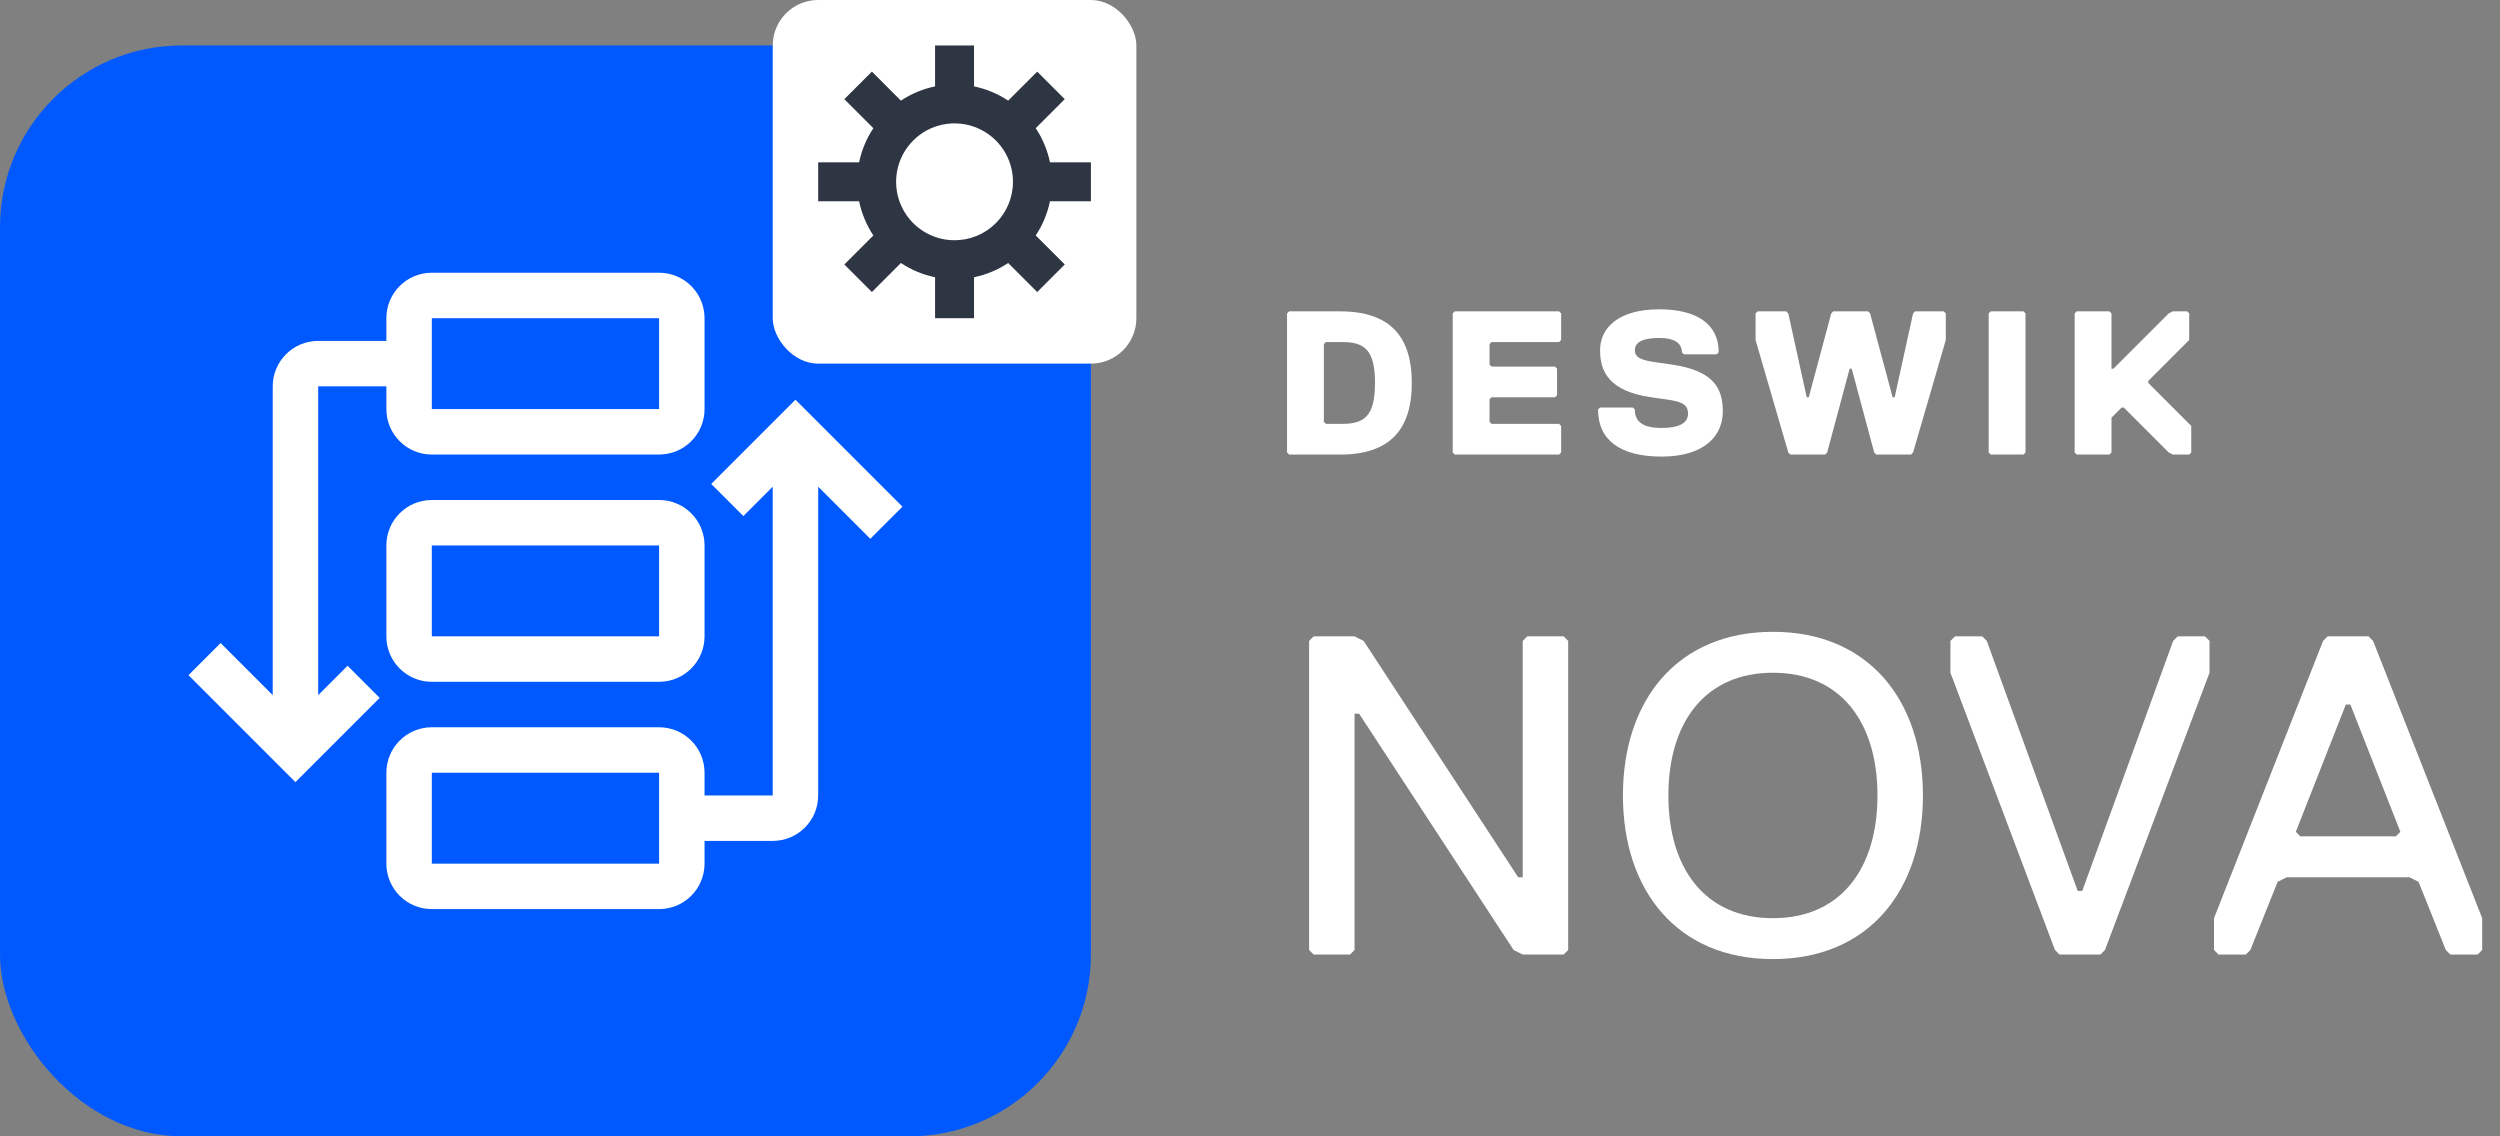
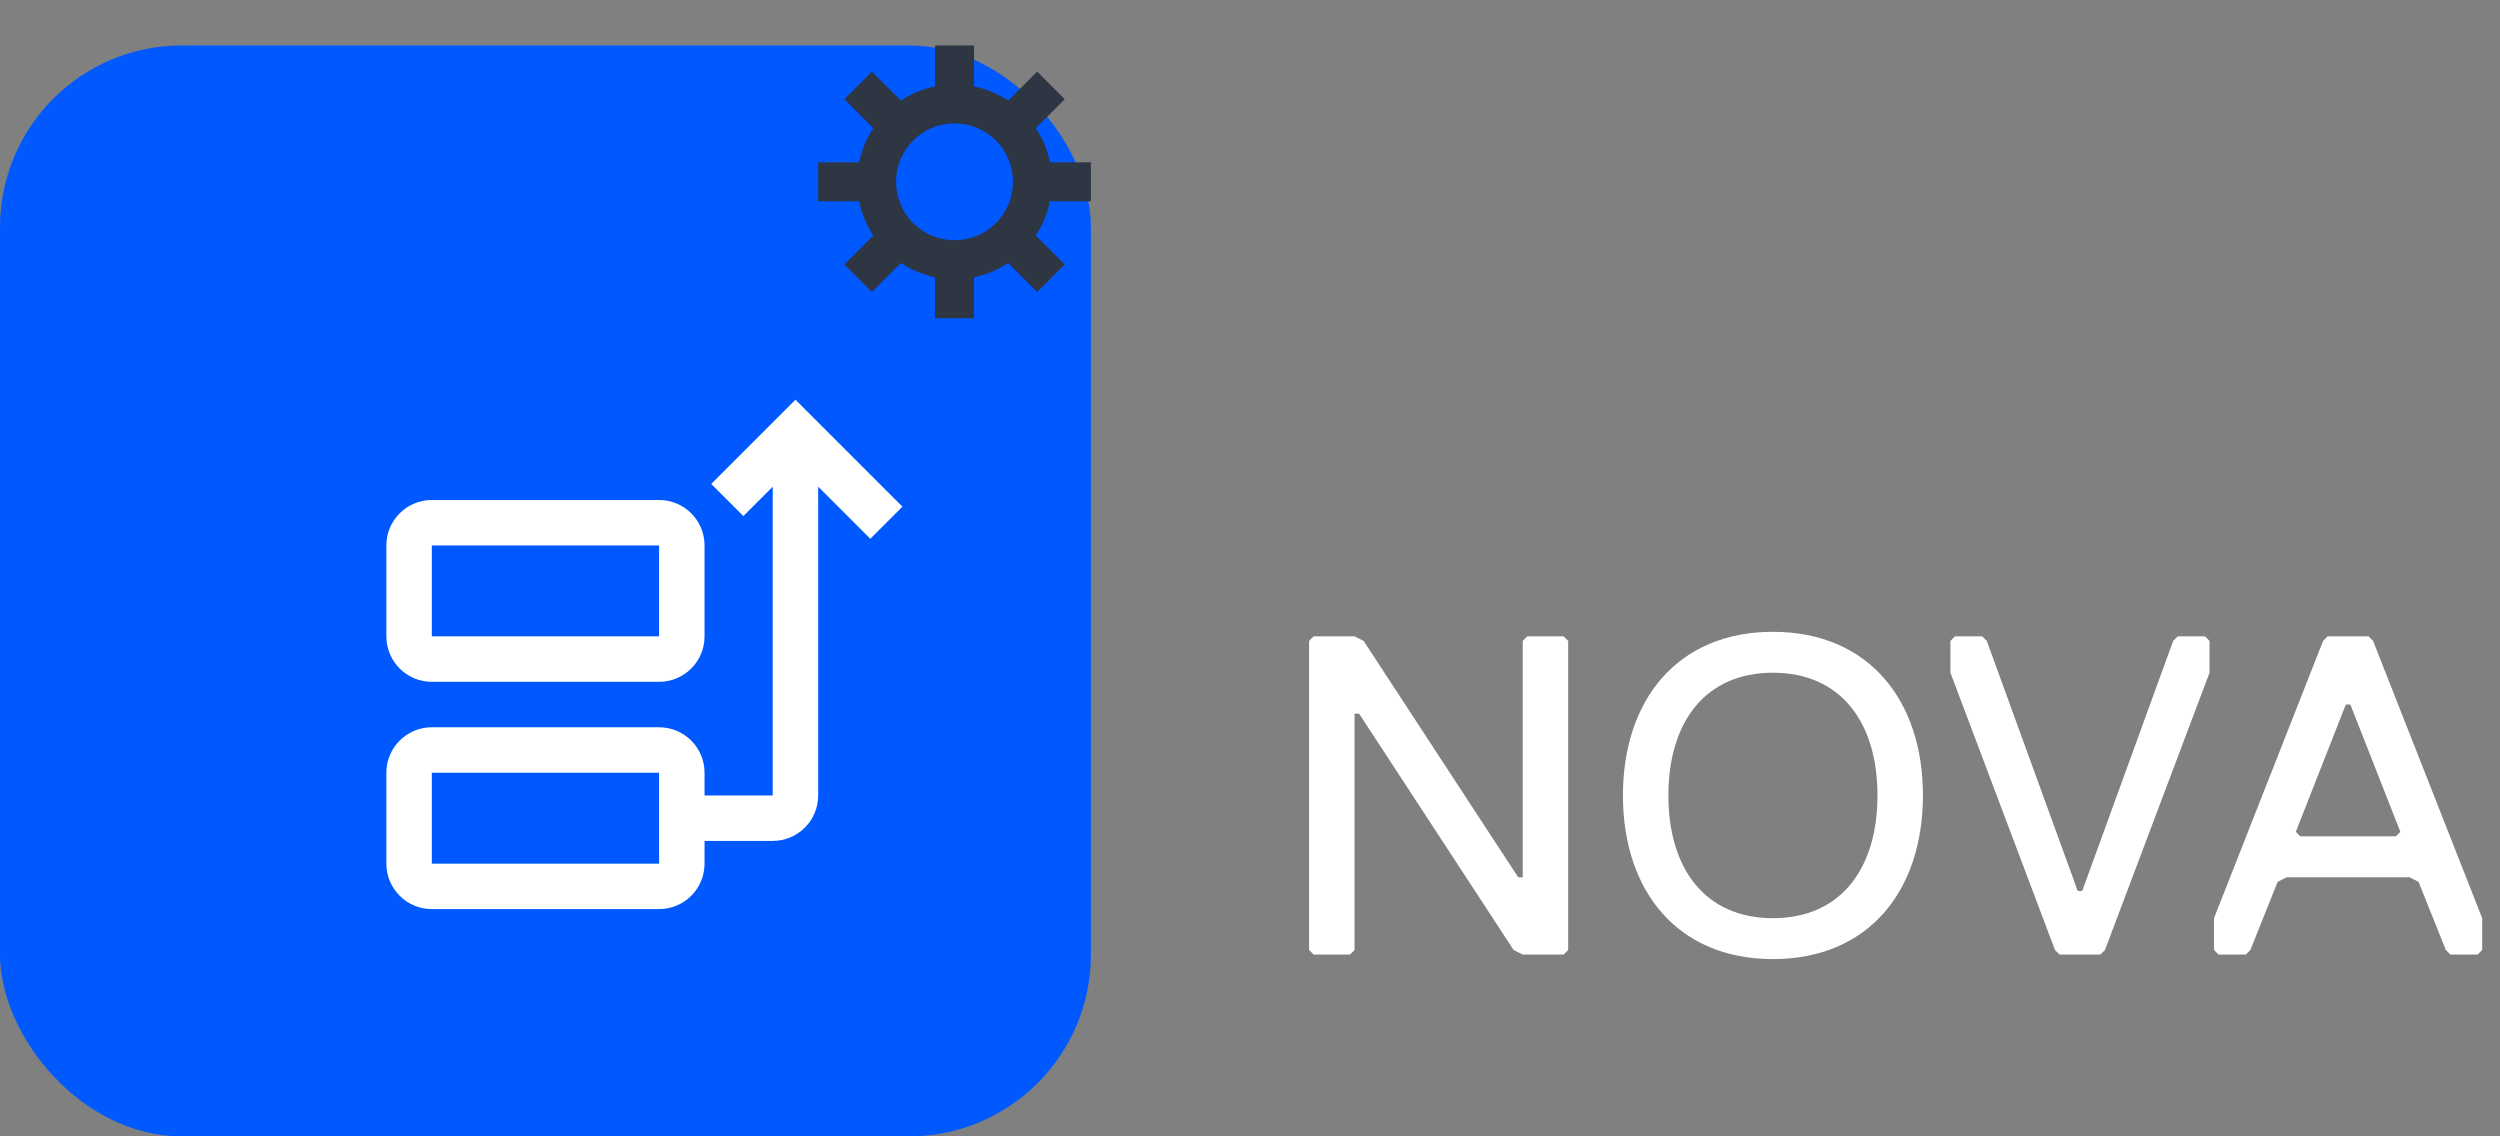
<svg xmlns="http://www.w3.org/2000/svg" width="110" height="50" viewBox="0 0 110 50" fill="none">
  <rect x="0" y="0" width="110" height="50" fill="#808080" stroke="none" />
  <rect y="2" width="48" height="48" rx="8" fill="#0059FF" />
-   <path fill-rule="evenodd" clip-rule="evenodd" d="M17 14C17 12.895 17.895 12 19 12H29C30.105 12 31 12.895 31 14V18C31 19.105 30.105 20 29 20H19C17.895 20 17 19.105 17 18V17H14V30.586L15.293 29.293L16.707 30.707L13 34.414L8.293 29.707L9.707 28.293L12 30.586V17C12 15.895 12.895 15 14 15H17V14ZM29 14H19V18H29V14Z" fill="white" />
  <path fill-rule="evenodd" clip-rule="evenodd" d="M17 34C17 32.895 17.895 32 19 32H29C30.105 32 31 32.895 31 34V35H34V21.414L32.707 22.707L31.293 21.293L35 17.586L39.707 22.293L38.293 23.707L36 21.414V35C36 36.105 35.105 37 34 37H31V38C31 39.105 30.105 40 29 40H19C17.895 40 17 39.105 17 38V34ZM29 34H19V38H29V34Z" fill="white" />
  <path fill-rule="evenodd" clip-rule="evenodd" d="M19 22C17.895 22 17 22.895 17 24V28C17 29.105 17.895 30 19 30H29C30.105 30 31 29.105 31 28V24C31 22.895 30.105 22 29 22H19ZM19 24H29V28H19V24Z" fill="white" />
-   <path d="M62.12 16.85C62.12 18.83 61.22 20 58.97 20H56.72L56.63 19.91V13.79L56.72 13.7H58.97C61.22 13.7 62.12 14.87 62.12 16.85ZM60.5 16.85C60.5 15.41 60.05 15.05 59.06 15.05H58.34L58.25 15.14V18.56L58.34 18.65H59.06C60.05 18.65 60.5 18.29 60.5 16.85ZM68.69 19.91L68.6 20H64.01L63.92 19.91V13.79L64.01 13.7H68.6L68.69 13.79V14.96L68.6 15.05H65.63L65.54 15.14V16.04L65.63 16.13H68.42L68.51 16.22V17.39L68.42 17.48H65.63L65.54 17.57V18.56L65.63 18.65H68.6L68.69 18.74V19.91ZM74.273 18.2C74.273 17.75 73.913 17.66 73.283 17.57L72.653 17.48C70.763 17.21 70.403 16.31 70.403 15.41C70.403 14.42 71.213 13.61 73.013 13.61C74.633 13.61 75.623 14.24 75.623 15.5L75.533 15.59H74.093L74.003 15.5C74.003 15.14 73.733 14.87 73.013 14.87C72.293 14.87 71.933 15.05 71.933 15.41C71.933 15.77 72.293 15.86 72.923 15.95L73.553 16.04C75.443 16.31 75.803 17.12 75.803 18.11C75.803 19.1 75.083 20.09 73.103 20.09C71.303 20.09 70.313 19.37 70.313 18.02L70.403 17.93H71.843L71.933 18.02C71.933 18.56 72.293 18.83 73.103 18.83C73.823 18.83 74.273 18.65 74.273 18.2ZM80.665 13.7H82.195L82.285 13.79L83.275 17.48H83.365L84.175 13.79L84.265 13.7H85.525L85.615 13.79V14.96L84.175 19.91L84.085 20H82.555L82.465 19.91L81.475 16.22H81.385L80.395 19.91L80.305 20H78.775L78.685 19.91L77.245 14.96V13.79L77.335 13.7H78.595L78.685 13.79L79.495 17.48H79.585L80.575 13.79L80.665 13.7ZM89.123 19.91L89.032 20H87.593L87.502 19.91V13.79L87.593 13.7H89.032L89.123 13.79V19.91ZM96.415 19.91L96.325 20H95.605L95.425 19.91L93.445 17.93H93.355L92.905 18.38V19.91L92.815 20H91.375L91.285 19.91V13.79L91.375 13.7H92.815L92.905 13.79V16.22H92.995L95.425 13.79L95.605 13.7H96.235L96.325 13.79V14.96L94.525 16.76V16.85L96.415 18.74V19.91Z" fill="white" />
  <path d="M69 41.8L68.8 42H67L66.6 41.8L59.8 31.4H59.6V41.8L59.4 42H57.8L57.6 41.8V28.2L57.8 28H59.6L60 28.2L66.8 38.6H67V28.2L67.2 28H68.8L69 28.2V41.8ZM71.409 35C71.409 30.8 73.809 27.8 78.009 27.8C82.209 27.8 84.609 30.8 84.609 35C84.609 39.2 82.209 42.2 78.009 42.2C73.809 42.2 71.409 39.2 71.409 35ZM73.409 35C73.409 38.2 75.009 40.4 78.009 40.4C81.009 40.4 82.609 38.2 82.609 35C82.609 31.8 81.009 29.6 78.009 29.6C75.009 29.6 73.409 31.8 73.409 35ZM97.219 29.6L92.619 41.8L92.419 42H90.619L90.419 41.8L85.819 29.6V28.2L86.019 28H87.219L87.419 28.2L91.419 39.2H91.619L95.619 28.2L95.819 28H97.019L97.219 28.2V29.6ZM109.216 41.8L109.016 42H107.816L107.616 41.8L106.416 38.8L106.016 38.6H100.616L100.216 38.8L99.016 41.8L98.816 42H97.616L97.416 41.8V40.4L102.216 28.2L102.416 28H104.216L104.416 28.2L109.216 40.4V41.8ZM105.616 36.6L103.416 31H103.216L101.016 36.6L101.216 36.8H105.416L105.616 36.6Z" fill="white" />
-   <rect x="34" width="16" height="16" rx="2" fill="white" />
  <path d="M48 8.857V7.143H46.199C46.088 6.607 45.875 6.096 45.572 5.64L46.849 4.363L45.637 3.151L44.36 4.428C43.904 4.125 43.394 3.912 42.857 3.801V2H41.143V3.801C40.606 3.912 40.096 4.125 39.64 4.428L38.363 3.151L37.151 4.363L38.428 5.64C38.125 6.096 37.912 6.607 37.801 7.143H36V8.857H37.801C37.912 9.393 38.125 9.904 38.428 10.36L37.151 11.637L38.363 12.849L39.64 11.572C40.096 11.875 40.606 12.088 41.143 12.199V14H42.857V12.199C43.394 12.088 43.904 11.875 44.36 11.572L45.637 12.849L46.849 11.637L45.572 10.36C45.875 9.904 46.088 9.393 46.199 8.857H48ZM42 10.571C41.491 10.571 40.994 10.421 40.571 10.138C40.148 9.856 39.819 9.454 39.624 8.984C39.43 8.514 39.379 7.997 39.478 7.498C39.577 7 39.822 6.541 40.182 6.182C40.541 5.822 40.999 5.577 41.498 5.478C41.997 5.379 42.514 5.43 42.984 5.624C43.454 5.819 43.855 6.149 44.138 6.571C44.421 6.994 44.571 7.491 44.571 8C44.571 8.682 44.3 9.335 43.818 9.818C43.335 10.3 42.682 10.571 42 10.571Z" fill="#2E3543" />
</svg>